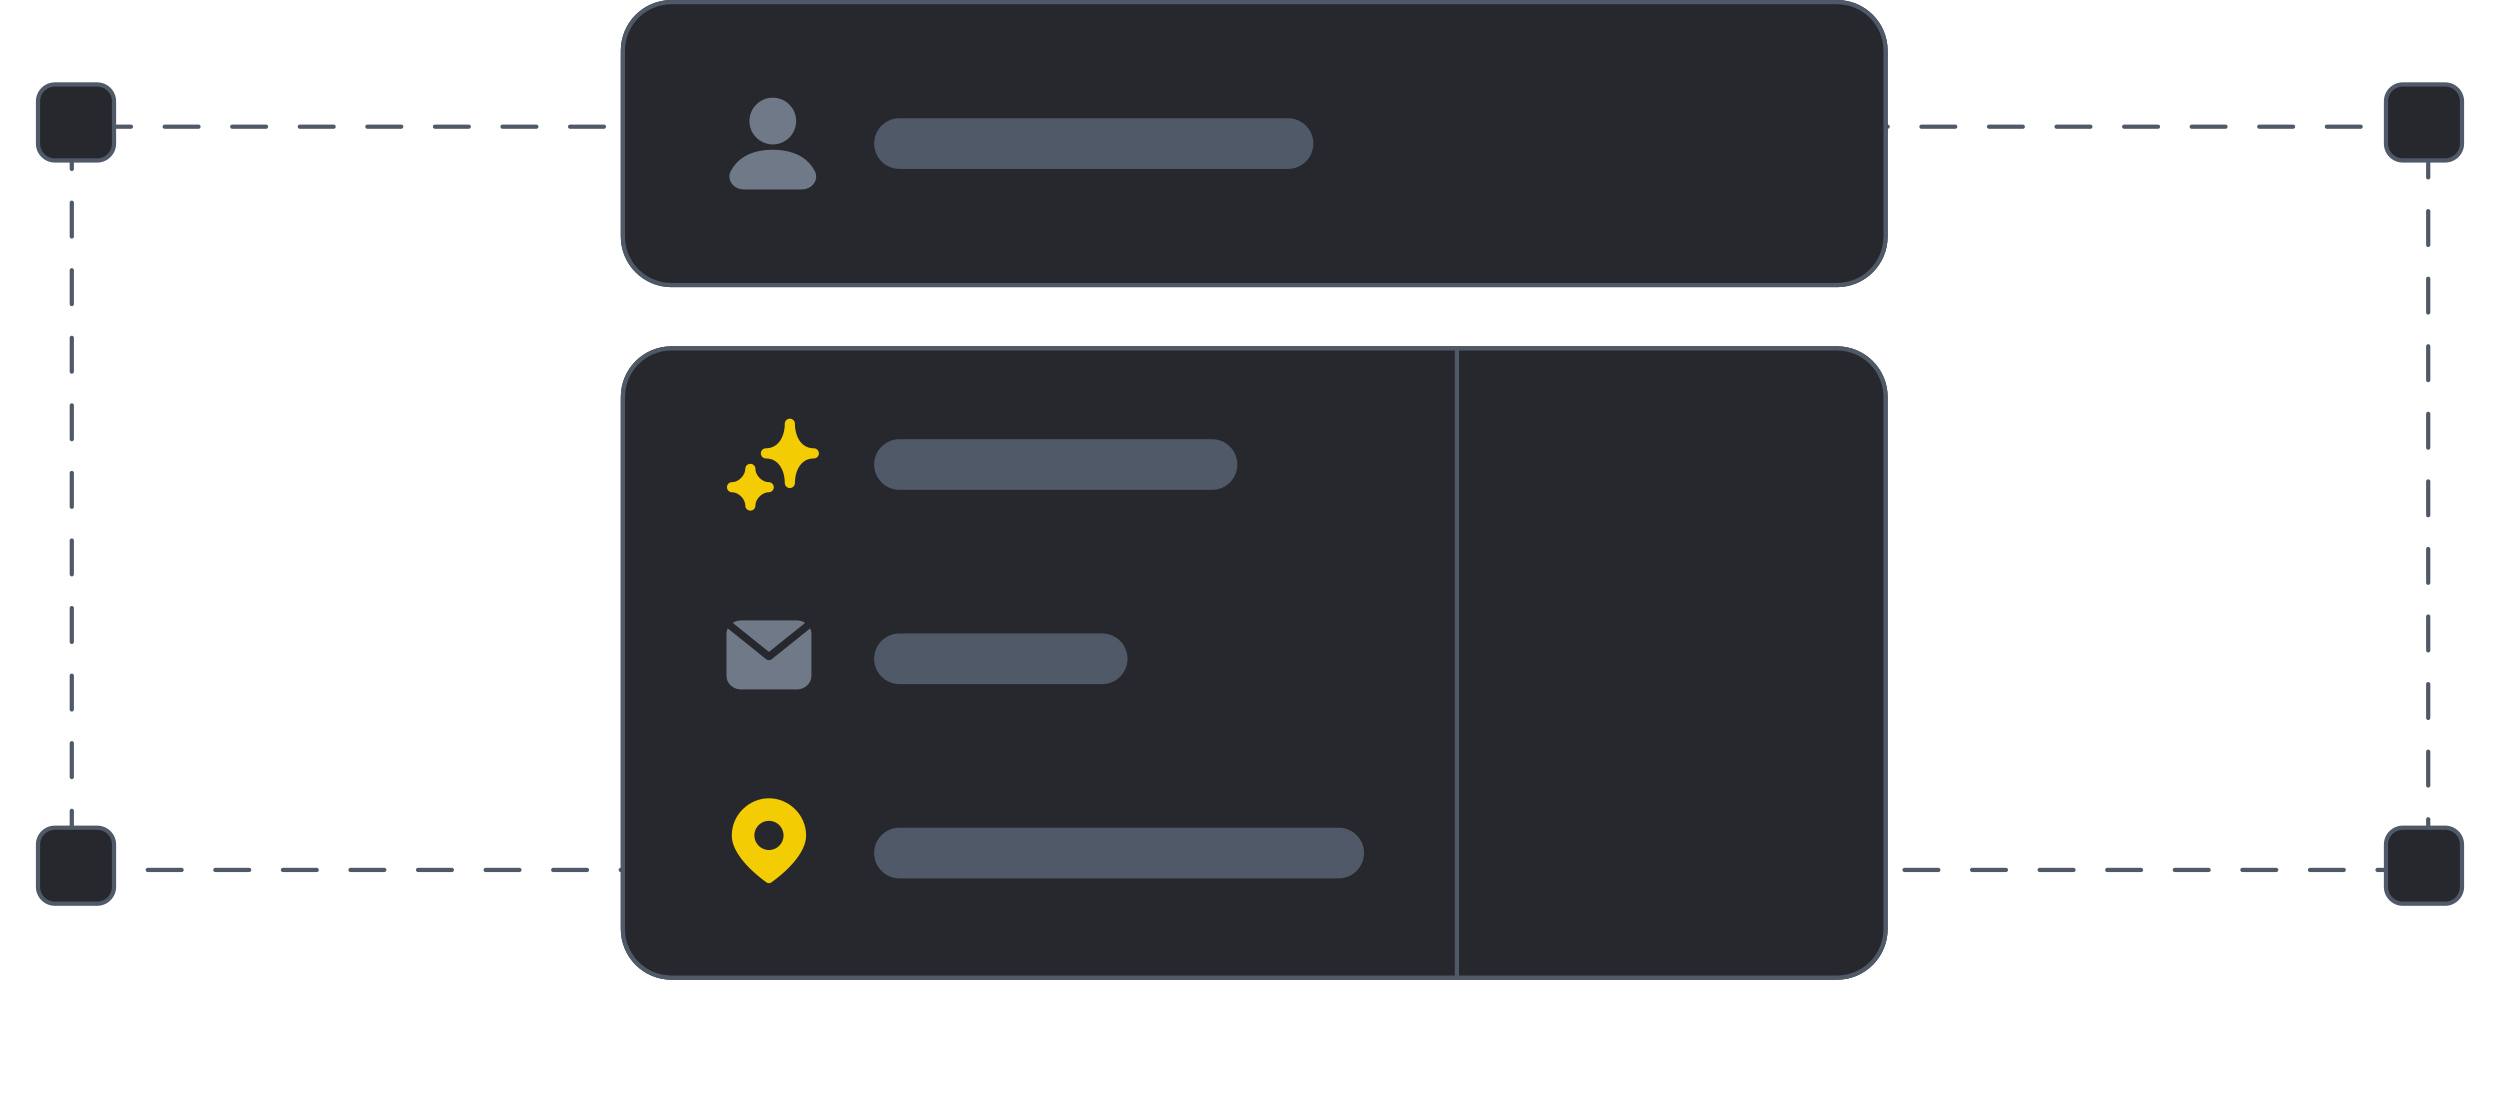
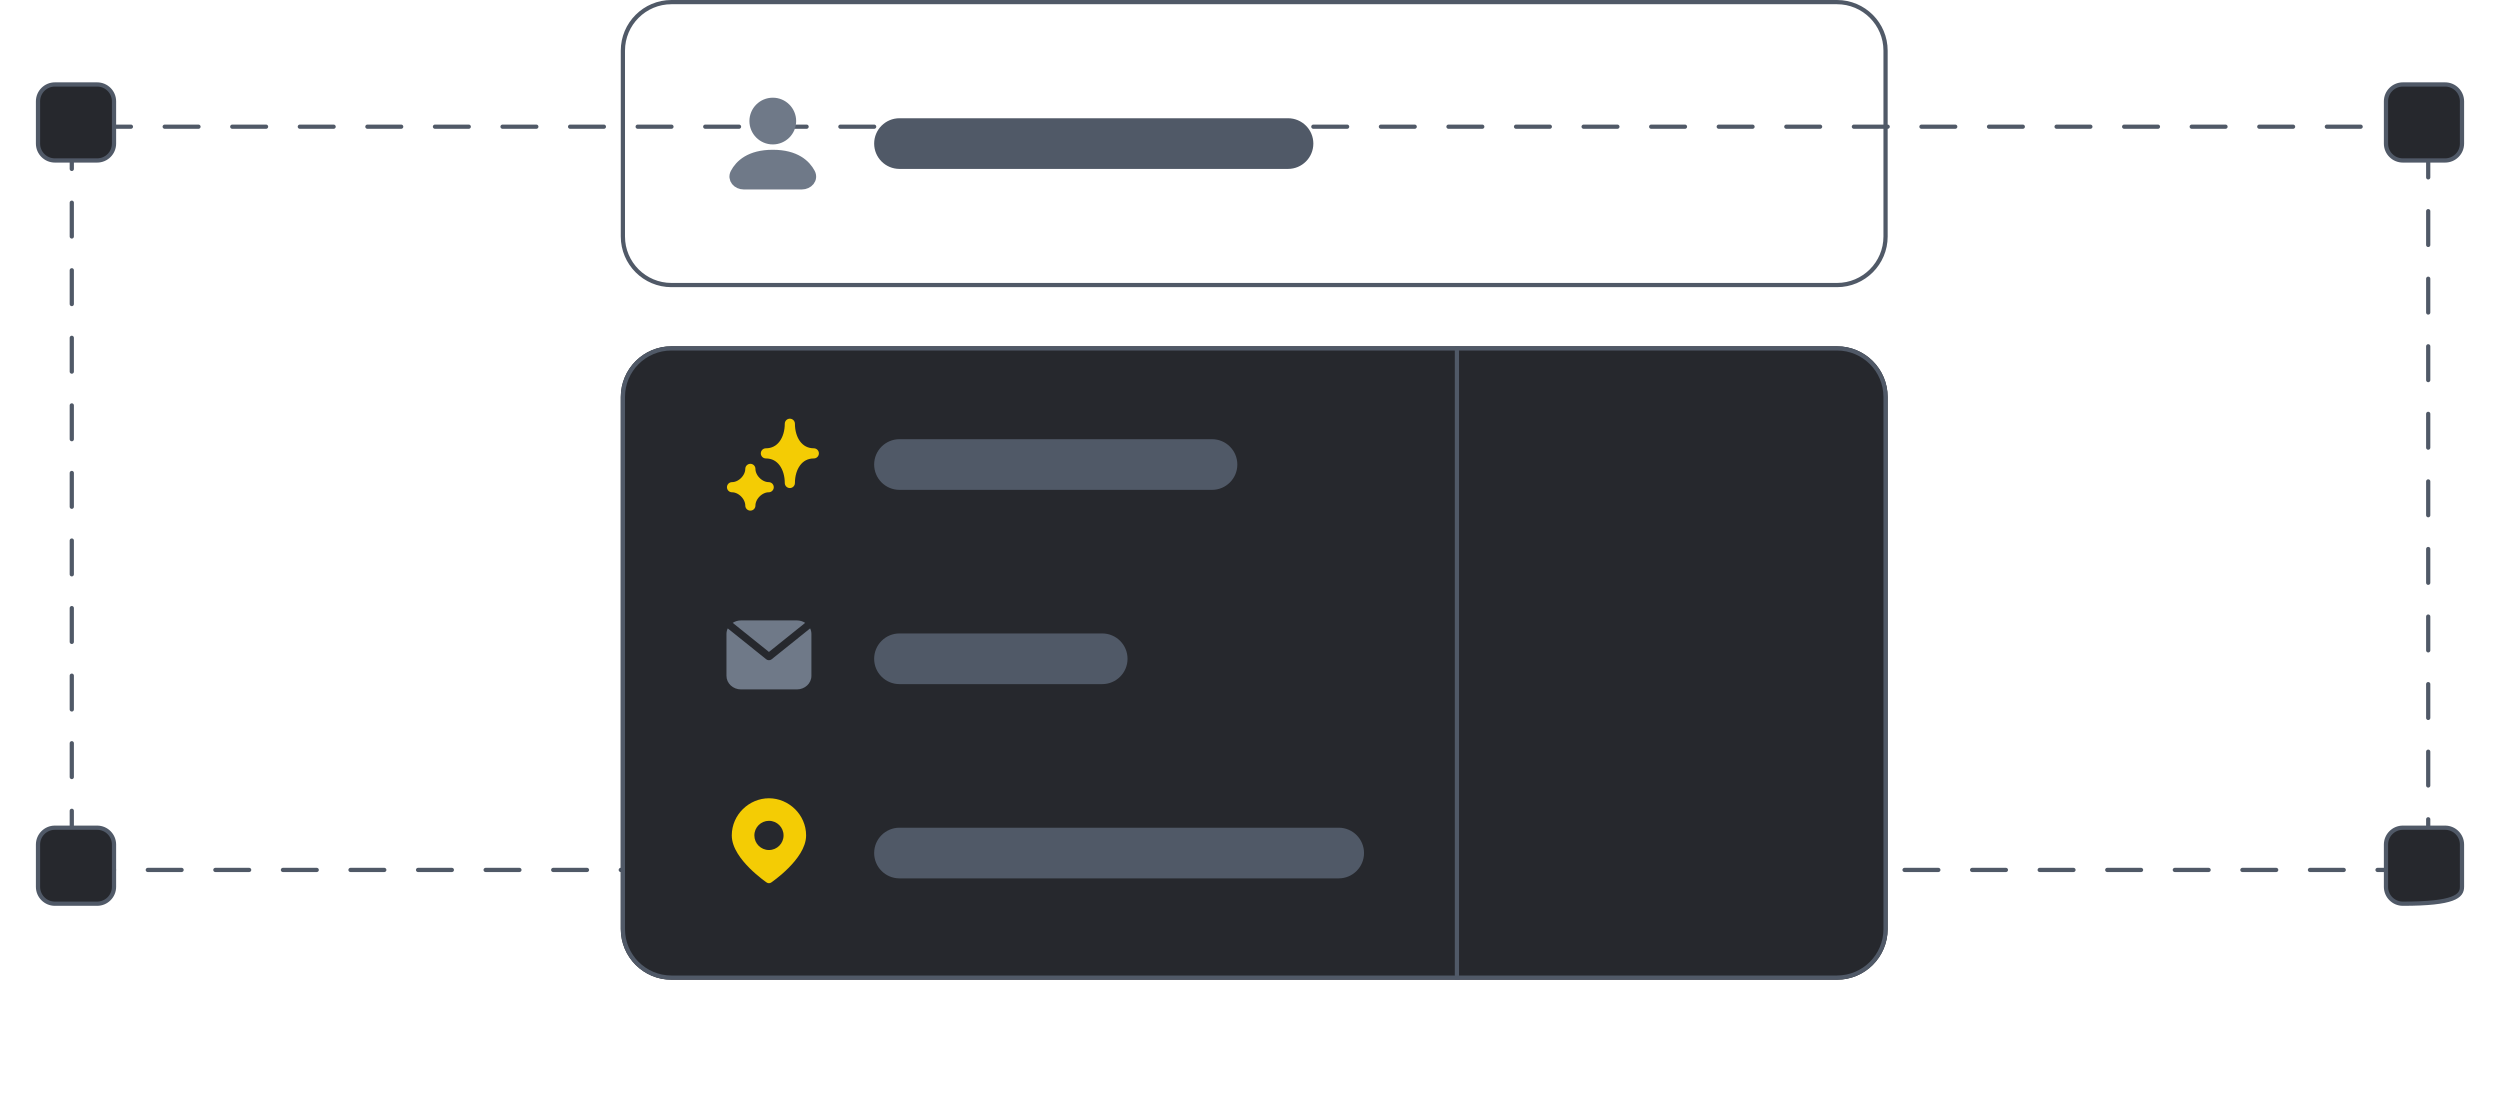
<svg xmlns="http://www.w3.org/2000/svg" width="296" height="132" viewBox="0 0 296 132" fill="none">
  <path d="M287.5 15H8.5V103H287.5V15Z" stroke="#505967" stroke-width="0.5" stroke-linecap="round" stroke-dasharray="4 4" />
  <path d="M11.5 10H6.5C5.395 10 4.5 10.895 4.5 12V17C4.5 18.105 5.395 19 6.5 19H11.5C12.605 19 13.5 18.105 13.5 17V12C13.5 10.895 12.605 10 11.5 10Z" fill="#26282D" stroke="#505967" stroke-width="0.5" />
  <path d="M289.5 10H284.5C283.395 10 282.5 10.895 282.5 12V17C282.5 18.105 283.395 19 284.5 19H289.5C290.605 19 291.5 18.105 291.5 17V12C291.5 10.895 290.605 10 289.5 10Z" fill="#26282D" stroke="#505967" stroke-width="0.5" />
  <path d="M11.5 98H6.5C5.395 98 4.5 98.895 4.5 100V105C4.5 106.105 5.395 107 6.5 107H11.5C12.605 107 13.5 106.105 13.5 105V100C13.5 98.895 12.605 98 11.5 98Z" fill="#26282D" stroke="#505967" stroke-width="0.5" />
-   <path d="M289.5 98H284.5C283.395 98 282.5 98.895 282.5 100V105C282.5 106.105 283.395 107 284.5 107H289.5C290.605 107 291.5 106.105 291.5 105V100C291.5 98.895 290.605 98 289.5 98Z" fill="#26282D" stroke="#505967" stroke-width="0.5" />
-   <path d="M217.5 0H79.5C76.186 0 73.5 2.686 73.5 6V28C73.5 31.314 76.186 34 79.5 34H217.5C220.814 34 223.5 31.314 223.5 28V6C223.5 2.686 220.814 0 217.5 0Z" fill="#26282D" />
+   <path d="M289.5 98H284.5C283.395 98 282.5 98.895 282.5 100V105C282.5 106.105 283.395 107 284.5 107C290.605 107 291.5 106.105 291.5 105V100C291.5 98.895 290.605 98 289.5 98Z" fill="#26282D" stroke="#505967" stroke-width="0.5" />
  <path d="M217.5 0.25H79.5C76.324 0.25 73.75 2.824 73.75 6V28C73.75 31.176 76.324 33.75 79.5 33.75H217.5C220.676 33.75 223.25 31.176 223.25 28V6C223.25 2.824 220.676 0.25 217.5 0.25Z" stroke="#505967" stroke-width="0.5" />
  <path d="M217.5 41H79.5C76.186 41 73.5 43.686 73.5 47V110C73.5 113.314 76.186 116 79.5 116H217.5C220.814 116 223.5 113.314 223.5 110V47C223.5 43.686 220.814 41 217.5 41Z" fill="#26282D" />
  <path d="M217.5 41.25H79.5C76.324 41.25 73.75 43.824 73.75 47V110C73.75 113.176 76.324 115.75 79.5 115.75H217.5C220.676 115.75 223.25 113.176 223.25 110V47C223.25 43.824 220.676 41.25 217.5 41.25Z" stroke="#505967" stroke-width="0.5" />
  <path d="M172.5 41V116" stroke="#505967" stroke-width="0.5" />
  <path d="M93.665 14.334C93.665 15.53 92.695 16.5 91.499 16.5C90.302 16.5 89.332 15.53 89.332 14.334C89.332 13.137 90.302 12.167 91.499 12.167C92.695 12.167 93.665 13.137 93.665 14.334Z" fill="#6F7988" stroke="#6F7988" stroke-width="1.2" stroke-linecap="round" stroke-linejoin="round" />
  <path d="M88.064 21.833H94.933C95.695 21.833 96.281 21.178 95.926 20.505C95.403 19.515 94.21 18.333 91.499 18.333C88.787 18.333 87.594 19.515 87.071 20.505C86.716 21.178 87.302 21.833 88.064 21.833Z" fill="#6F7988" stroke="#6F7988" stroke-width="1.2" stroke-linecap="round" stroke-linejoin="round" />
  <path d="M152.5 14H106.5C104.843 14 103.5 15.343 103.5 17C103.5 18.657 104.843 20 106.5 20H152.5C154.157 20 155.5 18.657 155.5 17C155.5 15.343 154.157 14 152.5 14Z" fill="#505967" />
  <path d="M143.5 52H106.5C104.843 52 103.5 53.343 103.5 55C103.5 56.657 104.843 58 106.5 58H143.5C145.157 58 146.5 56.657 146.5 55C146.5 53.343 145.157 52 143.5 52Z" fill="#505967" />
  <path d="M93.518 50.173C93.518 52.017 92.524 53.679 90.68 53.679C92.524 53.679 93.518 55.341 93.518 57.185C93.518 55.341 94.512 53.679 96.356 53.679C94.512 53.679 93.518 52.017 93.518 50.173Z" fill="#F4CC04" stroke="#F4CC04" />
  <path d="M88.842 55.516C88.842 56.622 87.778 57.686 86.672 57.686C87.778 57.686 88.842 58.75 88.842 59.857C88.842 58.75 89.906 57.686 91.013 57.686C89.906 57.686 88.842 56.622 88.842 55.516Z" fill="#F4CC04" stroke="#F4CC04" />
  <path d="M93.518 50.173C93.518 52.017 92.524 53.679 90.68 53.679C92.524 53.679 93.518 55.341 93.518 57.185C93.518 55.341 94.512 53.679 96.356 53.679C94.512 53.679 93.518 52.017 93.518 50.173Z" fill="#F4CC04" stroke="#F4CC04" stroke-width="1.202" stroke-linecap="round" stroke-linejoin="round" />
  <path d="M88.842 55.516C88.842 56.622 87.778 57.686 86.672 57.686C87.778 57.686 88.842 58.75 88.842 59.857C88.842 58.75 89.906 57.686 91.013 57.686C89.906 57.686 88.842 56.622 88.842 55.516Z" fill="#F4CC04" stroke="#F4CC04" stroke-width="1.202" stroke-linecap="round" stroke-linejoin="round" />
  <path d="M130.5 75H106.5C104.843 75 103.5 76.343 103.5 78C103.5 79.657 104.843 81 106.5 81H130.5C132.157 81 133.5 79.657 133.5 78C133.5 76.343 132.157 75 130.5 75Z" fill="#505967" />
  <path fill-rule="evenodd" clip-rule="evenodd" d="M86.166 74.403C86.068 74.604 86.014 74.827 86.014 75.062V80.023C86.014 80.91 86.788 81.628 87.742 81.628H94.342C95.297 81.628 96.071 80.91 96.071 80.023V75.062C96.071 74.827 96.016 74.604 95.919 74.403L91.359 78.063C91.179 78.207 90.905 78.207 90.726 78.063L86.166 74.403ZM95.333 73.746C95.052 73.564 94.711 73.457 94.342 73.457H87.742C87.374 73.457 87.032 73.564 86.752 73.746L91.042 77.19L95.333 73.746Z" fill="#6F7988" />
  <path d="M158.5 98H106.5C104.843 98 103.5 99.343 103.5 101C103.5 102.657 104.843 104 106.5 104H158.5C160.157 104 161.5 102.657 161.5 101C161.5 99.343 160.157 98 158.5 98Z" fill="#505967" />
  <path fill-rule="evenodd" clip-rule="evenodd" d="M90.777 104.49C90.777 104.49 90.778 104.49 91.043 104.1L90.777 104.49ZM91.308 104.49L91.309 104.489L91.312 104.487L91.322 104.481L91.357 104.456C91.388 104.434 91.432 104.403 91.488 104.362C91.6 104.281 91.758 104.163 91.948 104.014C92.326 103.717 92.832 103.292 93.34 102.784C93.847 102.277 94.365 101.678 94.76 101.031C95.152 100.388 95.443 99.663 95.443 98.915C95.443 96.445 93.377 94.515 91.043 94.515C88.709 94.515 86.643 96.445 86.643 98.915C86.643 99.663 86.933 100.388 87.325 101.031C87.72 101.678 88.239 102.277 88.745 102.784C89.253 103.292 89.759 103.717 90.137 104.014C90.327 104.163 90.485 104.281 90.597 104.362C90.653 104.403 90.697 104.434 90.728 104.456L90.763 104.481L90.773 104.487L90.776 104.489L90.777 104.49C90.937 104.599 91.148 104.599 91.308 104.49ZM91.043 104.1L91.308 104.49C91.308 104.49 91.308 104.49 91.043 104.1ZM89.316 98.915C89.316 97.96 90.09 97.186 91.044 97.186C91.999 97.186 92.773 97.96 92.773 98.915C92.773 99.869 91.999 100.643 91.044 100.643C90.09 100.643 89.316 99.869 89.316 98.915Z" fill="#F4CC04" />
</svg>